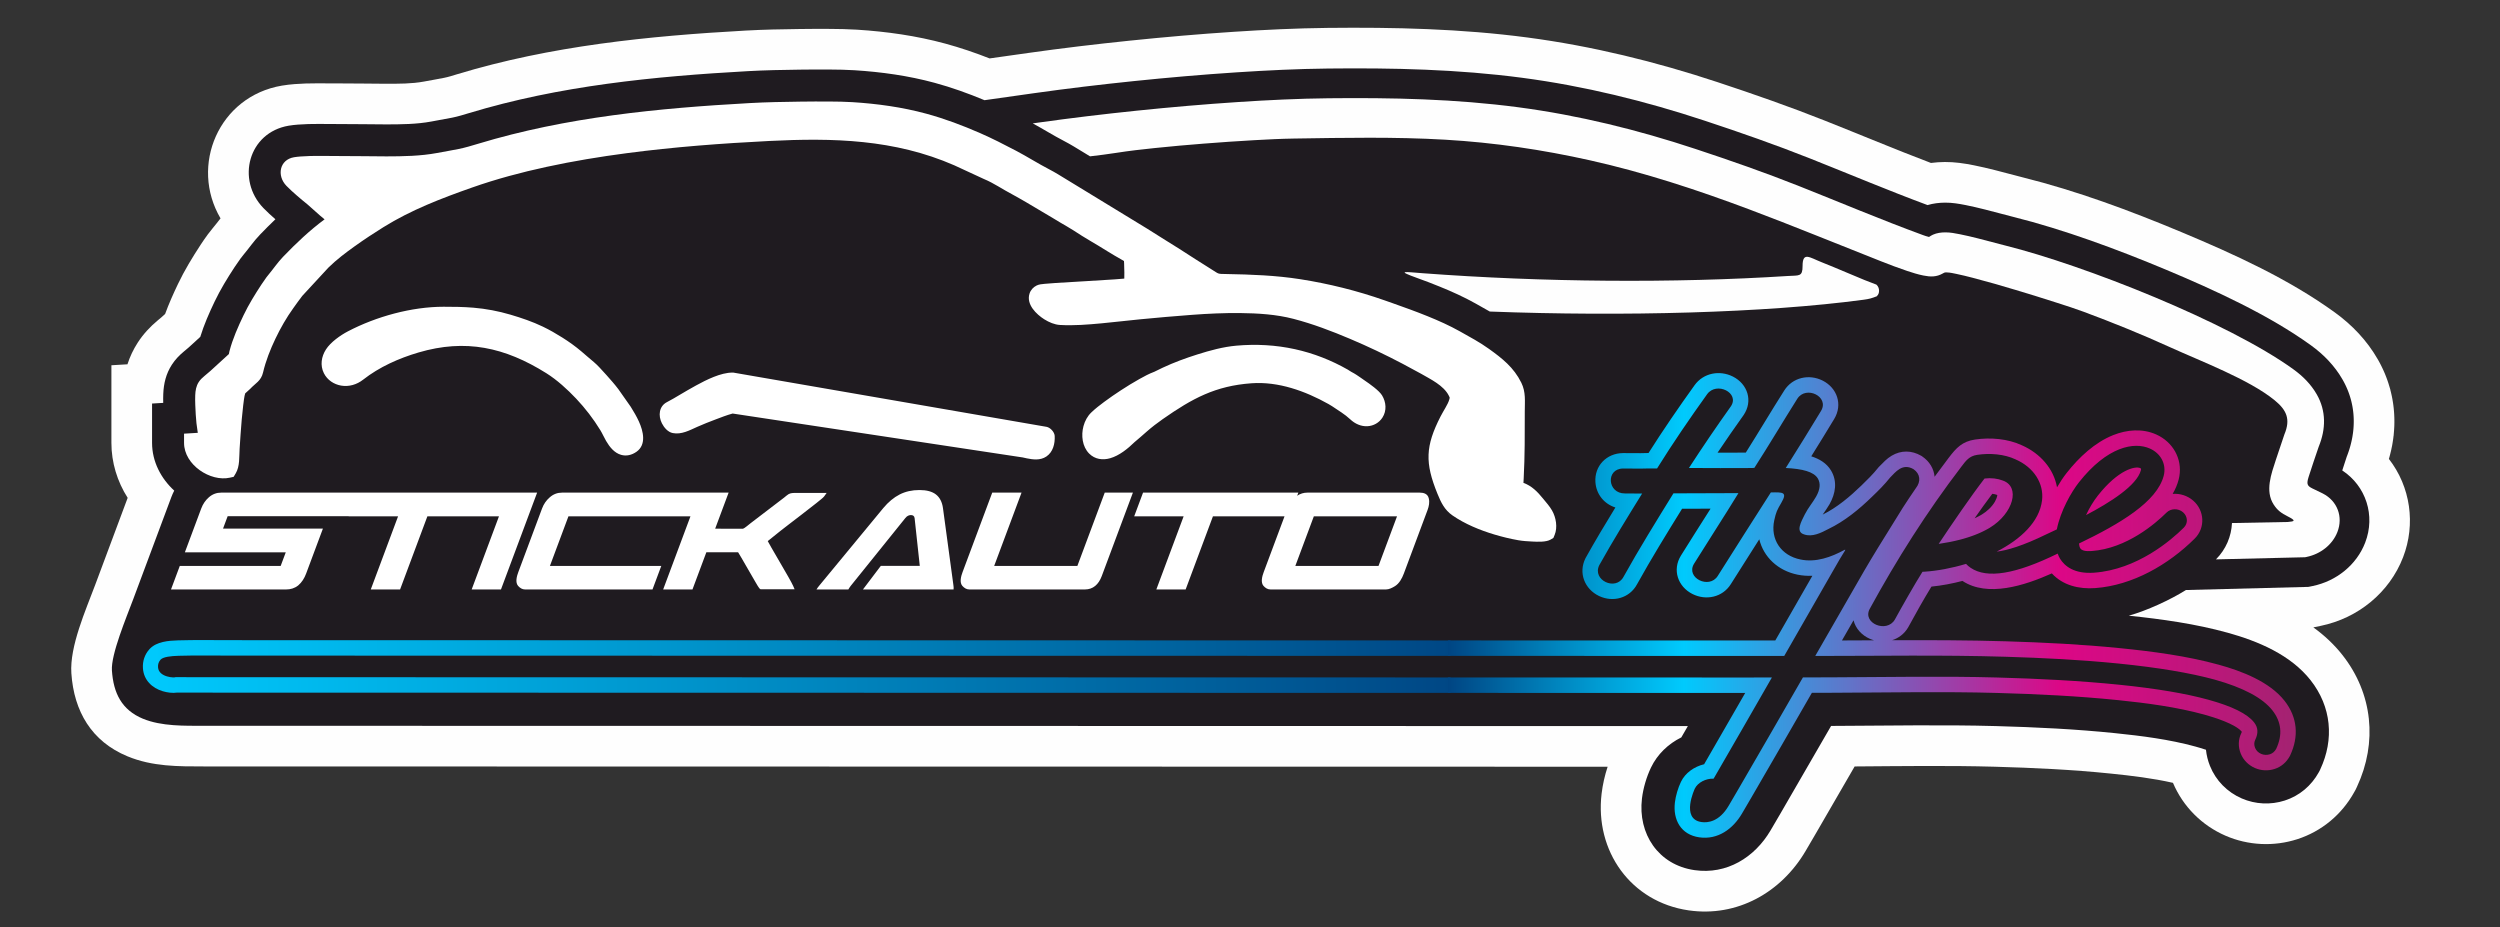
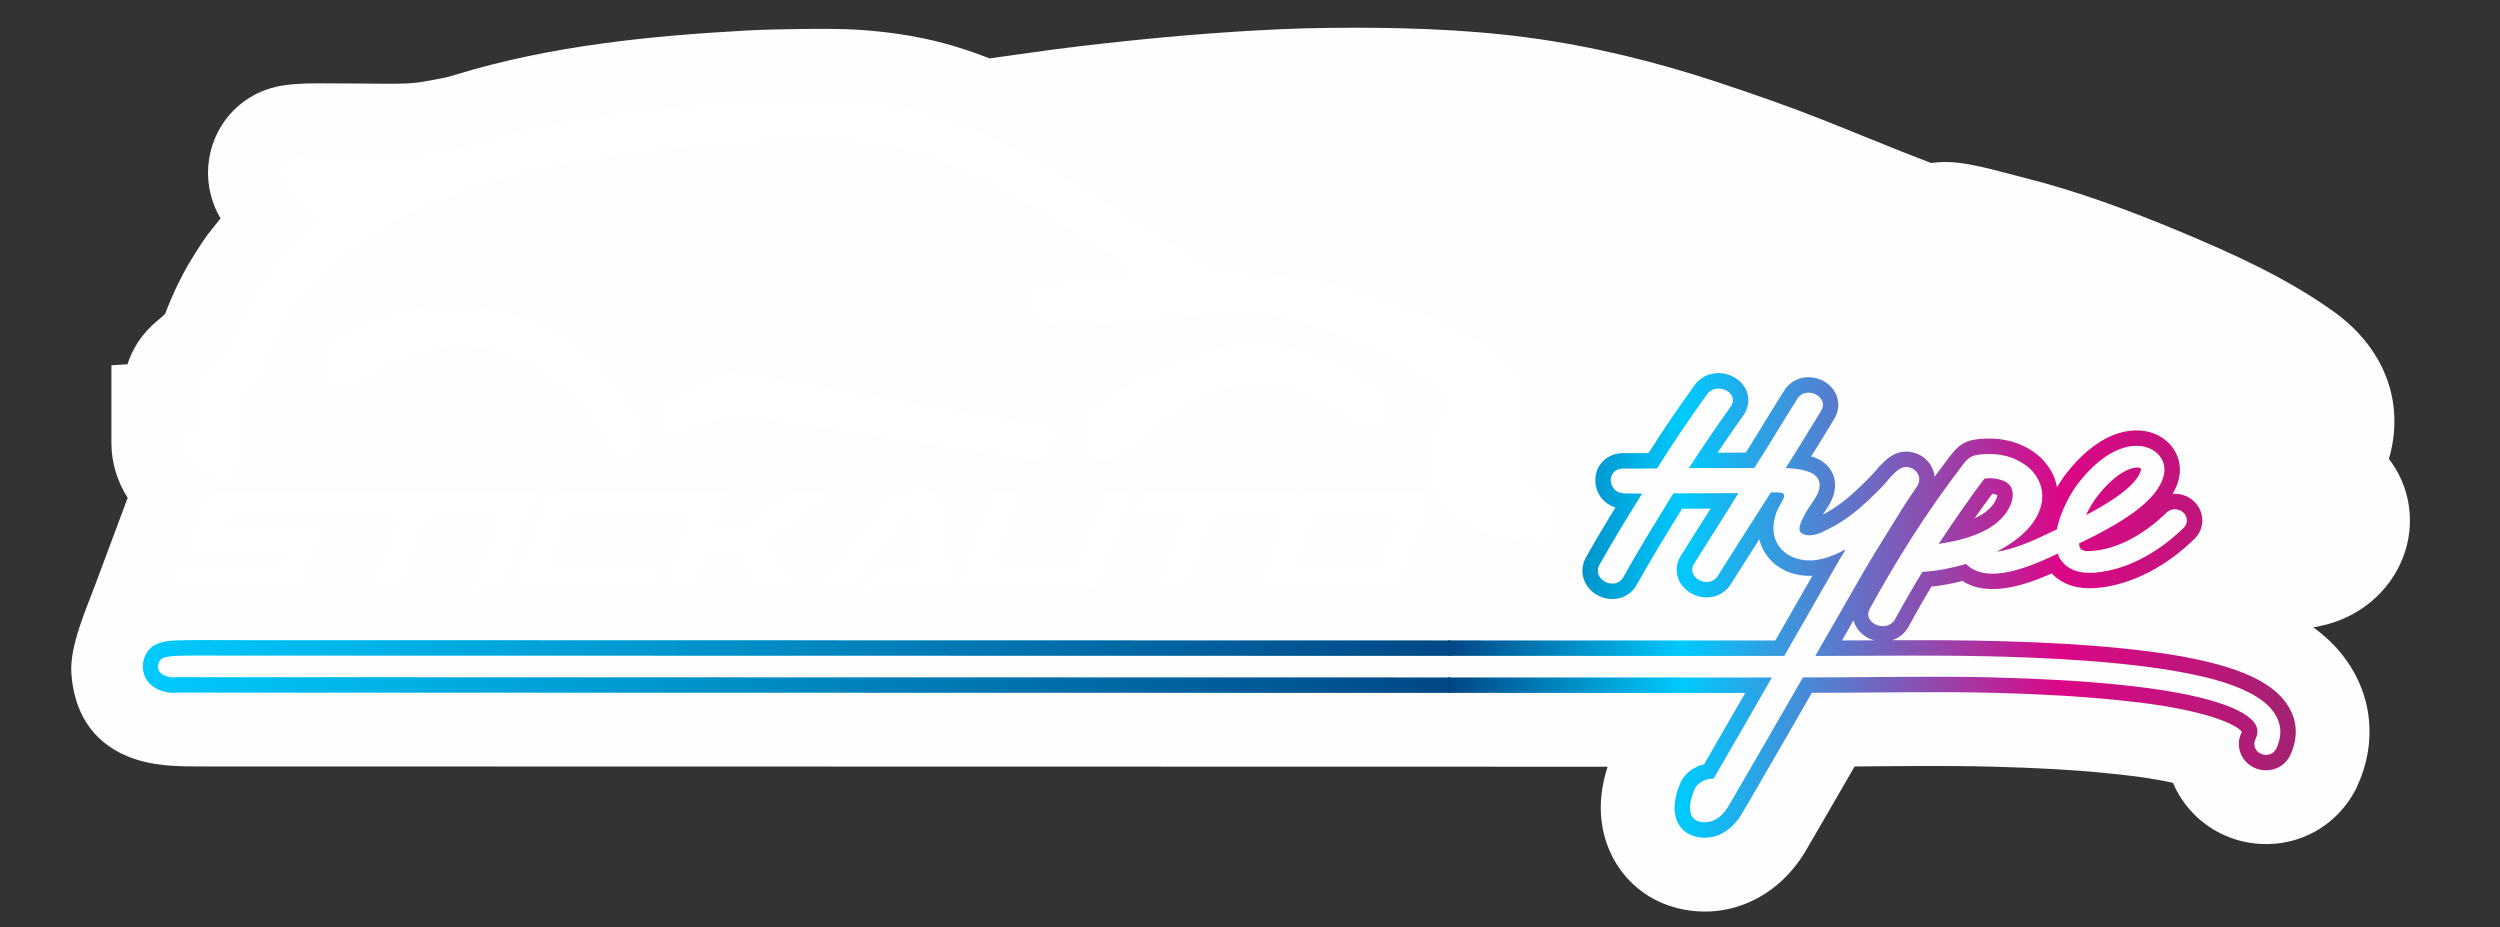
<svg xmlns="http://www.w3.org/2000/svg" xml:space="preserve" width="62mm" height="23mm" version="1.1" style="shape-rendering:geometricPrecision; text-rendering:geometricPrecision; image-rendering:optimizeQuality; fill-rule:evenodd; clip-rule:evenodd" viewBox="0 0 6200 2300">
  <rect x="0" y="0" width="6200" height="2300" fill="#333333" stroke="none" />
  <defs>
    <style type="text/css">
   
    .fil5 {fill:#FEFEFE}
    .fil0 {fill:#FEFEFE}
    .fil1 {fill:#1F1B20}
    .fil3 {fill:white}
    .fil2 {fill:url(#id0)}
    .fil4 {fill:url(#id1)}
   
  </style>
    <linearGradient id="id0" gradientUnits="userSpaceOnUse" x1="354.33" y1="1652.86" x2="3597.48" y2="1652.86">
      <stop offset="0" style="stop-opacity:1; stop-color:#00CAFD" />
      <stop offset="1" style="stop-opacity:1; stop-color:#004785" />
    </linearGradient>
    <linearGradient id="id1" gradientUnits="userSpaceOnUse" x1="3590.88" y1="1501.42" x2="5693.52" y2="1501.42">
      <stop offset="0" style="stop-opacity:1; stop-color:#004583" />
      <stop offset="0.133" style="stop-opacity:1; stop-color:#0087C0" />
      <stop offset="0.278" style="stop-opacity:1; stop-color:#00CAFD" />
      <stop offset="0.722" style="stop-opacity:1; stop-color:#DC0786" />
      <stop offset="0.878" style="stop-opacity:1; stop-color:#C0157C" />
      <stop offset="1" style="stop-opacity:1; stop-color:#A32371" />
    </linearGradient>
  </defs>
  <g id="Plan_x0020_1">
    <path class="fil0" d="M4788.74 404.13c11.44,-1.52 22.98,-2.28 34.51,-2.35 24.25,-0.16 47.69,3.32 71.41,8.02 17.55,3.48 34.97,7.61 52.34,11.96 23.24,5.81 46.31,12.34 69.56,18.14 134.61,33.62 265.72,82.36 393.59,135.83 130.35,54.51 265.46,116.05 380.26,199.13 43.15,31.21 79.8,69.79 106.38,116.09 0.86,1.49 1.72,2.98 2.55,4.5 0.71,1.28 1.42,2.57 2.11,3.87 0.65,1.22 1.29,2.44 1.93,3.67 0.7,1.35 1.38,2.69 2.18,4.27l1.95 4c0.72,1.48 1.43,2.97 2.12,4.46 0.69,1.48 1.36,2.99 2.03,4.48 0.59,1.33 1.17,2.68 1.75,4.03 0.68,1.57 1.34,3.16 1.99,4.74 0.6,1.49 1.19,2.98 1.84,4.63l1.54 4.06 1.91 5.27 0.14 0.53 0.03 -0.01 0.3 0.75 0.89 2.68c0.25,0.74 0.5,1.5 0.58,1.75l0.38 1.04 5.05 16.62 -0.04 0.52c0.08,0.28 0.15,0.57 0.22,0.86l0.22 0.82c0.45,1.76 0.79,3.18 1.14,4.61 0.63,2.65 1.24,5.3 1.77,7.82l0.52 2.31 0.12 0.93 0.52 2.47c0.23,1.11 0.42,2.23 0.65,3.48l0.23 1.3c0.24,1.2 0.49,2.79 0.73,4.36l0.73 4.66 0.58 4.2 0.74 5.91 0.26 2.59c0.15,1.41 0.29,2.82 0.36,3.82l0.07 0.65c0.14,1.61 0.25,3.01 0.37,4.63l0.36 5.49 0.33 8.05 0.11 4.74 0.03 6.34 -0.13 7.45 -0.17 4.43 -0.53 9.24 -1.08 12.89 -0.26 0.83 -0.36 3.42 -0.49 3.74c-0.36,2.7 -0.79,5.39 -1.26,8.36l-0.44 2.41 -0.26 1.87 -0.39 1.93 -0.17 1.25 -2.23 10.71 -1.09 4.79 -2.02 8.12 -1.35 5.04 -1.41 4.8c53.67,69 67.01,161.55 35.19,243.98 -33.88,87.73 -111.97,150.89 -203.59,169.89l-18.92 3.93c27.05,19.54 51.65,42.38 72.69,69.21 74.74,95.33 86.63,216.27 35.71,325.65l-3.17 6.8 -3.63 6.57c-30.82,55.81 -80.86,97.6 -141.64,117.15 -58.09,18.67 -121.72,15.61 -177.69,-8.7 -58.8,-25.54 -105.44,-72.22 -130.4,-131.16 -50.59,-11.51 -102.54,-17.65 -154.05,-22.94 -95.56,-9.81 -191.57,-14.34 -287.56,-17.02 -115.92,-3.25 -231.89,-1.48 -347.83,-0.67 -32.06,55.63 -64.22,111.2 -96.51,166.7 -8.34,14.3 -16.7,28.58 -25.08,42.85 -60.44,102.92 -169.67,164.71 -289.9,147.38 -143.74,-20.71 -233.1,-147.28 -216.05,-289.5 2.69,-22.37 7.78,-44.96 14.96,-66.76l-3479.72 -0.7c-65.67,-0.01 -129.29,0.48 -191.12,-25.14 -89.24,-36.96 -132.7,-111.73 -139.11,-205.84 -4.54,-66.67 35.78,-156.9 59.2,-219.62l80.43 -215.51c-25.89,-40.76 -40.32,-87.6 -40.32,-136.34l0 -192.5 39.8 -2.36c6.08,-18.86 14.53,-36.78 25.41,-53.64 13.75,-21.29 30.65,-39.45 50.09,-55.63 2.78,-2.31 5.77,-4.54 8.43,-6.98l9.5 -8.67c9.26,-25.33 20.26,-49.96 31.88,-74.3 16.19,-33.88 35.67,-65.92 56.23,-97.31 5.55,-8.48 11.35,-16.81 17.31,-25.01 3.7,-5.08 7.6,-10.02 11.64,-14.84 6.99,-8.34 13.61,-16.96 20.33,-25.51 -77.19,-131.07 -4.12,-302.74 152.15,-329.21 10.56,-1.8 21.22,-2.97 31.89,-3.82 36.63,-2.92 73.1,-1.46 109.76,-1.69 39.08,-0.24 78.15,0.94 117.23,0.87 30.56,-0.06 62.94,0.22 93.04,-5.39 16.93,-3.15 33.91,-6.03 50.79,-9.41 10.8,-2.16 21.51,-5.67 32.04,-8.87 232.18,-70.39 473.99,-94.8 715.28,-108.24 44.4,-2.48 88.88,-3.29 133.34,-3.87 25.51,-0.32 51.03,-0.48 76.55,-0.28 22.09,0.18 44.18,0.53 66.23,1.92 73.9,4.69 147.47,15.08 218.99,34.52 37.35,10.14 74.02,22.64 110.03,36.78l95.62 -13.52c83.64,-11.84 167.55,-21.81 251.57,-30.5 85.99,-8.89 172.11,-16.36 258.37,-22.01 77.43,-5.08 154.96,-8.82 232.56,-9.68 165.57,-1.82 331.66,2.08 495.98,23.84 160.24,21.22 317.68,59.94 471.03,110.65 89.59,29.63 178.72,60.73 266.44,95.55 87.69,34.81 174.7,71.38 262.9,104.9z" />
-     <path class="fil1" d="M354.69 1782.55c-53.12,-22.01 -73.33,-63.72 -77.13,-119.59 -2.71,-39.85 35.88,-131.48 53.07,-177.52l94.09 -252.09c2.13,-5.71 4.58,-11.26 7.35,-16.61 -33.06,-30.33 -54.96,-72.21 -54.96,-118.4l0 -97.55 27.67 -1.65c-0.17,-7.31 -0.17,-14.62 0.12,-22 1.04,-26.27 6.89,-50.32 21.3,-72.65 8.29,-12.83 18.22,-23.1 29.88,-32.8 3.98,-3.31 8.15,-6.59 11.98,-10.08l28.63 -26.17c9.29,-30.29 21.99,-59.06 35.68,-87.73 14.27,-29.87 31.5,-57.9 49.61,-85.55 4.65,-7.09 9.49,-14.06 14.48,-20.92 2.34,-3.22 4.81,-6.33 7.36,-9.37 13.97,-16.65 25.53,-33.88 40.79,-49.76 12.53,-13.04 25.29,-25.86 38.37,-38.33 -10.18,-8.89 -20.17,-17.93 -29.58,-27.65 -68.15,-70.34 -37.36,-187.47 62.53,-204.4 7.67,-1.3 15.35,-2.09 23.09,-2.71 34.32,-2.74 68.04,-1.16 102.36,-1.37 38.94,-0.24 77.87,0.94 116.8,0.86 36.73,-0.07 75.13,-0.35 111.31,-7.09 17.35,-3.23 34.77,-6.2 52.08,-9.66 13.98,-2.8 27.87,-7.12 41.52,-11.25 224.42,-68.04 458.45,-91.07 691.64,-104.06 42.98,-2.39 86.01,-3.17 129.05,-3.73 24.8,-0.32 49.61,-0.46 74.42,-0.26 20.24,0.16 40.47,0.43 60.68,1.71 67.18,4.26 133.9,13.53 198.95,31.2 42.2,11.46 83.38,26.27 123.72,43.12l122.46 -17.33c82.4,-11.66 165.04,-21.48 247.82,-30.04 84.72,-8.75 169.59,-16.11 254.58,-21.69 75.61,-4.96 151.31,-8.63 227.08,-9.46 160.79,-1.77 322.07,1.84 481.66,22.97 154.15,20.4 305.09,57.63 452.62,106.42 87.72,29 174.99,59.44 260.88,93.54 97.18,38.58 193.57,79.29 291.6,115.69 14.12,-4.15 28.7,-5.95 43.64,-6.04 17.55,-0.11 34.05,2.7 51.14,6.09 15.94,3.17 31.74,6.94 47.5,10.88 23.26,5.82 46.34,12.34 69.61,18.15 126.85,31.69 258.58,80.63 379.13,131.03 118.47,49.54 255.97,112.47 360.06,187.8 31.57,22.84 58.59,50.7 78.08,84.63 0.54,0.94 1.08,1.88 1.6,2.83l0 0.01c0.53,0.94 1.04,1.89 1.55,2.84l0.01 0.01c0.51,0.95 1,1.89 1.49,2.84l0.01 0.02c0.49,0.95 0.97,1.9 1.45,2.84l0.01 0.03 1.39 2.85 0.02 0.03c0.45,0.95 0.9,1.9 1.34,2.85l0.02 0.04c0.43,0.95 0.86,1.9 1.28,2.85l0.03 0.05c0.42,0.95 0.83,1.9 1.23,2.85l0.03 0.06c0.4,0.95 0.8,1.9 1.19,2.85l0.02 0.07c0.39,0.95 0.77,1.9 1.14,2.85l0.03 0.07 1.09 2.85 0.03 0.09 1.04 2.84 0.03 0.09 0.99 2.86 0.03 0.09c0.32,0.95 0.64,1.9 0.95,2.85l0.03 0.11 0.89 2.85 0.59 1.96 0.29 1 0.04 0.12c0.27,0.95 0.54,1.9 0.8,2.85l0.03 0.12c0.26,0.95 0.51,1.9 0.76,2.85l0.03 0.14c0.25,0.94 0.48,1.89 0.71,2.84 0.45,1.86 0.87,3.73 1.27,5.6l0.08 0.38 0.03 0.16 0.57 2.84 0.03 0.16c0.19,0.95 0.36,1.89 0.53,2.84l0.03 0.17c0.17,0.95 0.33,1.89 0.49,2.83l0.34 2.24 0.12 0.77 0.03 0.2 0.4 2.82 0.02 0.2 0.36 2.82 0.31 2.85 0.02 0.18c0.1,0.9 0.18,1.8 0.26,2.69l0.03 0.35c0.09,0.96 0.16,1.92 0.23,2.87l0.02 0.15 0.11 1.74 0.09 1.28 0.01 0.24 0.14 2.79 0.09 2.33 0.03 0.71 0 0.26 0.03 1.1 0.04 1.92 0 0.02 0.02 2.79 0 0.26 -0.01 0.96 -0.01 2.06 0 0.04 -0.06 2.76 -0.01 0.29 -0.09 2.76 0 0.01 -0.13 2.71 -0.02 0.37 -0.14 2.26 -0.05 0.74 -0.02 0.31 -0.21 2.74 -0.02 0.32 -0.25 2.73 -0.02 0.11 -0.22 2.12 -0.08 0.82 -0.04 0.33 -0.32 2.72 -0.01 0.09 -0.34 2.6 -0.05 0.39c-0.26,1.84 -0.54,3.67 -0.84,5.5l-0.1 0.67 -0.27 1.51 -0.28 1.66 -0.03 0.13 -0.5 2.68 -0.02 0.13 -0.57 2.86 -0.01 0.05 -0.51 2.4 -0.17 0.76 -0.43 1.9 -0.23 1.01 -0.09 0.4 -0.64 2.64 -0.1 0.4 -0.28 1.12 -0.45 1.75 -0.35 1.28 -0.46 1.74 -0.05 0.19 -0.74 2.6 -0.01 0.03 -0.57 1.95 -0.39 1.31 -0.37 1.22 -0.54 1.75 -0.6 1.84 -0.36 1.11 -0.7 2.11 -0.29 0.84c-0.59,1.73 -1.2,3.44 -1.83,5.16l-0.27 0.75 -0.17 0.47 -0.35 0.93 -0.73 1.92 -0.05 0.15 -0.98 2.51 -11.1 34.05c58.79,38.63 82.82,111.76 56.84,179.05 -21.53,55.74 -71.93,95.49 -130.03,107.52l-10.63 2.2 -303.83 7.76c-39.04,24.56 -97.14,51.23 -141.78,63.65 82.19,8.56 165.32,20.18 244.95,42.19 75.64,20.91 156.51,54.8 206.21,118.19 51.33,65.46 58.73,145.93 23.7,220.85l-1.73 3.69 -1.97 3.57c-18.44,33.33 -47.92,58.24 -84.28,69.93 -34.98,11.25 -72.99,9.46 -106.7,-5.18 -35.96,-15.62 -64.29,-44.32 -78.88,-80.76 -5.19,-12.98 -8.49,-26.42 -9.88,-39.96 -10.08,-3.37 -19.98,-6.24 -26.27,-7.97 -64.37,-17.7 -132.94,-26.42 -199.26,-33.22 -98.03,-10.07 -196.56,-14.77 -295.04,-17.52 -134.44,-3.76 -268.97,-0.88 -403.43,-0.42 -1.88,0.01 -3.76,0.02 -5.64,0.02 -41.58,72.25 -83.27,144.44 -125.2,216.48 -8.25,14.19 -16.55,28.35 -24.87,42.51 -39.58,67.41 -108.96,110.15 -188.63,98.67 -89.85,-12.95 -140.88,-90.09 -130.37,-177.76 3.08,-25.66 11.26,-53.36 22.41,-76.67 15.8,-33.04 42.88,-58.79 75.18,-74.77 5.4,-9.35 10.81,-18.7 16.2,-28.05l-677.25 -0.14 0 0 -3001.33 -0.61c-49.06,-0.01 -106.62,1.58 -152.58,-17.46z" />
    <path class="fil2" d="M439.69 1717.58c-11.99,1.86 -25.18,-0.11 -36.03,-3.34 -26.35,-7.83 -47.22,-27.49 -49.18,-56.87 -1.18,-17.69 4.31,-34.13 16.03,-47.28l0.31 -0.34 0.32 -0.34c17.19,-18.36 46.84,-20.62 70.35,-21.32 43.28,-1.28 86.58,-0.49 129.87,-0.48l3026.11 0.68 0 38.27 -129.82 0 -2896.3 -0.65c-42.67,-0.01 -86.18,-0.8 -128.77,0.47 -18.67,0.55 -37.87,2.61 -44.32,9.5 -4.88,5.46 -6.82,11.67 -6.35,18.89 1.73,25.81 43.07,26.57 43.57,24.49l38.46 0.16 2988.48 0.61 135.05 0.05 0 38.28 -3123.61 -0.64 -34.17 -0.14z" />
    <path class="fil3" d="M804.94 543.96c-7.57,-6.3 -15.24,-12.45 -22.41,-19.28l-20.52 -18.2c-8.66,-6.88 -17.14,-14 -25.51,-21.27 -8.96,-7.79 -17.83,-15.71 -26.13,-24.28 -24.57,-25.35 -17.2,-64.89 18.82,-70.99 5.35,-0.91 10.75,-1.42 16.15,-1.85 32.15,-2.57 64.33,-0.92 96.53,-1.12 38.83,-0.24 77.65,0.94 116.47,0.86 41.81,-0.08 84.41,-0.74 125.67,-8.43 17.71,-3.3 35.46,-6.33 53.12,-9.86 16.56,-3.32 32.79,-8.22 48.97,-13.13 218.19,-66.14 447.09,-88.18 673.04,-100.76 41.85,-2.33 83.76,-3.07 125.67,-3.61 24.25,-0.31 48.5,-0.46 72.75,-0.26 18.78,0.15 37.56,0.36 56.31,1.55 61.77,3.91 123.17,12.29 183.16,28.59 45.7,12.41 90.21,29.17 133.76,48.23 30.19,13.22 59.62,28.26 88.86,43.63 27.95,14.69 54.67,31.83 82.71,46.34 14.31,7.4 27.97,16.02 41.75,24.43l201.79 123.14c26.24,16.98 53.02,33.01 79.37,49.79 26.25,16.72 52.23,33.91 78.73,50.2 20.12,12.37 13.95,11.49 37.57,11.92 61.12,1.09 122.41,3.33 182.96,12.81 70.81,11.09 141.13,28.57 209.05,52.41 6.48,2.27 12.96,4.55 19.43,6.84 29.34,10.35 58.62,20.89 87.49,32.6 27.29,11.06 54.27,23.11 80.1,37.59 24.46,13.73 49.19,26.95 72.13,43.45 32.76,23.56 61.35,45.83 80.12,83.82 11.57,23.41 8.59,45.7 8.59,70.87 -0.01,55.51 0.26,111.05 -2.7,166.49 -0.19,3.69 -0.43,7.38 -0.59,11.07 20.48,7.36 34.74,21.84 48.89,39.32 7.84,9.69 15.72,18.16 22.04,29.18 9.83,17.14 14.18,41.84 6.37,60.65l-3.04 7.31 -6.57 3.97c-11.36,6.87 -33.01,5.68 -46.03,5.03 -11.56,-0.58 -23.17,-1.25 -34.6,-3.26 -19.94,-3.5 -39.65,-8.31 -59.09,-14.13 -35.57,-10.64 -73.25,-26 -104.18,-47.51 -19.43,-13.51 -28.18,-31.79 -37.06,-53.59 -31.34,-76.9 -29.97,-118.02 7.74,-191.81 3.75,-7.34 8.05,-14.32 12.08,-21.48 3.59,-6.38 7.97,-14.18 9.8,-21.35 1.22,-4.73 0.82,-4.05 -1.44,-8.6 -12.68,-25.45 -45.83,-41.05 -68.63,-54.28l-45.64 -24.65c-42.69,-22.51 -86.28,-43.17 -130.58,-61.94 -45.77,-19.38 -92.43,-37.12 -140.37,-49.63 -42.81,-11.17 -88.3,-13.91 -132.28,-14.38 -39.83,-0.42 -79.65,1.46 -119.37,4.42 -43.1,3.21 -86.15,6.97 -129.17,11.14 -31.66,3.07 -63.25,6.94 -94.92,9.89 -34.28,3.19 -68.82,6.05 -103.24,4.09 -13.61,-0.77 -27.44,-6.75 -39.03,-14.05 -19.51,-12.3 -45.09,-36.73 -36.7,-63.5 2.94,-9.36 9.52,-16.35 17.94,-20.45 5.94,-2.89 13.43,-3.39 19.9,-4.03 9.09,-0.89 18.19,-1.52 27.3,-2.13 25.75,-1.74 51.51,-3.13 77.27,-4.62 22.99,-1.32 45.98,-2.64 68.95,-4.3 7.92,-0.57 15.84,-1.18 23.75,-1.93 0.44,-10.18 0.1,-20.46 -0.27,-30.6 -0.12,-3.33 -0.02,-9.13 -0.51,-12.94 -1.71,-1.18 -4.09,-2.45 -5.49,-3.26 -12.06,-6.95 -24.18,-13.77 -35.96,-21.23 -27.63,-17.49 -56.33,-33.05 -83.52,-51.32l-16.57 -10.06c-11.62,-6.73 -23.25,-13.47 -34.52,-20.5l-67.14 -39.82c-11.54,-6.35 -22.73,-13.41 -34.41,-19.46 -23.23,-12.04 -45.1,-27.58 -69.22,-37.54l-0.54 -0.23 -73.45 -33.96c-148.38,-64.78 -300.82,-68.35 -458.84,-60.37 -118.06,5.96 -236.06,14.79 -353.37,30.26 -66.73,8.79 -133.24,19.73 -199.12,34 -62.48,13.54 -124.47,30.03 -184.98,51.35 -75.57,26.62 -150.72,55.35 -219.57,98.22 -23.81,14.83 -47.3,30.27 -70.2,46.62 -22.98,16.42 -45.84,33.64 -66.16,53.62l-64.73 70.07c-7.7,9.88 -14.88,20.18 -22.22,30.35 -17.01,23.56 -31.72,49.37 -44.36,75.78 -12.73,26.6 -24.04,55.12 -30.79,84.09 -4.85,20.8 -19.01,26.51 -31.71,40.24 -3.85,4.16 -8.75,7.36 -12.51,11.36 -2.23,5.91 -4.23,23.66 -4.99,29.85 -1.42,11.59 -2.58,23.21 -3.61,34.85 -2.13,24.05 -3.61,48.17 -5.23,72.27 -1.33,19.85 0.84,43.83 -9.66,61.36l-5.17 8.63 -9.5 2.13c-47.81,10.69 -113.49,-31.51 -113.49,-86.35l0 -22.83 21.68 -1.3c3.98,-0.24 8.27,-0.4 12.44,-0.78 -0.11,-0.68 -0.23,-1.37 -0.34,-2.05 -2.3,-14.34 -4.09,-28.76 -4.79,-43.29 -0.77,-15.93 -1.9,-31.85 -1.27,-47.81 0.47,-11.79 2.26,-22.8 8.69,-32.76 3.83,-5.94 8.67,-10.44 13.98,-14.86 4.94,-4.12 9.98,-8.14 14.74,-12.5l45.45 -41.53 0.55 -0.44c0.57,-2.24 0.94,-5.19 1.47,-7.2 8.13,-31.07 21.2,-60.38 34.92,-89.09 12.75,-26.7 28.29,-51.7 44.39,-76.28 3.94,-6.01 8.03,-11.91 12.25,-17.71 1.27,-1.74 2.62,-3.42 4,-5.06 12.66,-15.09 23.56,-31.57 37.22,-45.78 32.26,-33.58 66.02,-65.57 103.13,-93.11zm1559.47 907.2c0.35,1.9 0.55,3.69 0.6,5.35 0.06,1.67 0.01,3.45 -0.15,5.35l-224.38 0 -0.38 0 44.35 -58.56 96.58 0 -3.48 -32.08 0 0 -9.36 -86.35c-0.36,-2.62 -1.33,-4.52 -2.94,-5.71 -1.6,-1.19 -3.67,-1.78 -6.19,-1.78 -2.27,0 -4.6,0.53 -6.98,1.6 -2.39,1.07 -4.71,3.03 -6.96,5.89l-135.61 168.43c-1,1.43 -2,2.85 -3,4.28 -1,1.43 -1.87,2.86 -2.62,4.28l-79.04 0c1.16,-1.9 2.35,-3.68 3.56,-5.35 1.2,-1.66 2.64,-3.45 4.31,-5.35l157.9 -191.27c12.51,-14.99 25.98,-26.17 40.39,-33.54 14.41,-7.38 30.81,-11.07 49.22,-11.07 17.9,0 31.56,3.69 40.98,11.07 9.42,7.37 15.18,18.55 17.29,33.54l25.91 191.27zm101.18 -47.7l206.3 0 67.84 -181.73 69.87 0 -77.21 206.85c-7.93,21.24 -21.82,33.28 -41.78,33.28l-286.81 0c-6.91,0 -12.62,-3.69 -17.24,-8.95l-0.07 -0.08c-7.26,-8.68 -3.19,-23.64 0.65,-33.93l73.6 -197.17 72.68 0 -67.83 181.73zm-753.24 -122.97l-302.63 0 -45.9 122.97 276.17 0 -21.8 58.4 -316.16 0c-6.91,0 -12.63,-3.69 -17.25,-8.95l-0.07 -0.08c-7.26,-8.68 -3.19,-23.64 0.66,-33.93l58.9 -157.81c4.1,-10.97 10.41,-20.15 18.73,-27.36 9.1,-8.24 19.48,-12 30.63,-12l413.34 0 -33.37 89.41 68.89 0.2c3.48,-0.74 15.35,-10.99 19.11,-13.86l83.31 -63.67c3.39,-2.59 7,-6.12 10.55,-8.2 5.41,-3.17 11.95,-3.15 17.7,-3.11 22.45,0.19 44.92,0.02 67.39,0.02l9.5 0 -6.24 8.71c-1.47,2.04 -4.81,4.72 -6.7,6.31 -4.11,3.45 -8.3,6.8 -12.49,10.13 -11.9,9.45 -23.92,18.73 -35.93,27.98 -10.92,8.41 -21.86,16.79 -32.79,25.18 -6.71,5.16 -13.52,10.29 -20.14,15.6l-31.72 25.48c0.57,1.07 1.15,2.09 1.57,2.88 2.44,4.52 4.97,8.98 7.51,13.43 7.17,12.55 14.47,25 21.74,37.47 6.76,11.59 13.52,23.18 20.15,34.87 2.54,4.49 5.07,8.99 7.51,13.55 1.58,2.93 3.24,6 4.57,9.09l3.5 8.15 -84.33 0 -0.83 -0.39c-2.95,-1.4 -9.52,-13.4 -11.37,-16.52 -6.1,-10.31 -12.07,-20.75 -18.05,-31.16 -5.69,-9.91 -11.37,-19.84 -17.14,-29.69 -2.05,-3.5 -4.11,-7 -6.24,-10.44 -0.61,-1 -1.42,-2.41 -2.21,-3.56l-78.64 0.02 -34.44 92.25 -72.69 0 67.7 -181.37zm-474.91 0l-177.53 0 -67.7 181.37 -72.69 0 67.7 -181.37 -122.61 0 0.13 -0.35 -300.13 0 -11.51 30.85 247.71 0 -41.62 111.52c-4.29,11.49 -10.58,21.7 -19.55,29.27l-0.11 0.09c-8.98,7.19 -19.23,9.99 -29.71,9.99l-285.73 0 21.8 -58.4 250.22 0 12.58 -33.71 -250.21 0 40.56 -108.66c4.13,-11.08 10.47,-20.36 18.93,-27.77 9.1,-7.98 19.4,-11.59 30.43,-11.59l783.66 0 -89.64 240.13 -72.68 0 67.7 -181.37zm2305.95 -44.37c2.38,9.3 0.4,19.44 -3.01,28.58l-58.9 157.81c-4.55,12.17 -11.37,24.59 -21.96,31.15 -6.58,4.08 -14.69,8.2 -22.09,8.2l-286.81 0c-6.91,0 -12.63,-3.69 -17.24,-8.95l-0.08 -0.08c-7.25,-8.68 -3.18,-23.64 0.66,-33.93l51.66 -138.41 -177.53 0 -67.7 181.37 -72.68 0 67.7 -181.37 -122.61 0 21.93 -58.76 385.15 0 -2.89 7.73c7.73,-5.28 16.23,-7.73 25.24,-7.73l278.99 0c9.47,0 19.66,2.87 22.17,14.39zm-78.78 44.37l-206.3 0 -45.9 122.97 206.3 0 45.9 -122.97zm-2364.77 -519.74c24.77,-0.01 49.57,0.26 74.27,2.34 31.12,2.62 61.83,8.41 91.88,17.3 27.33,8.09 54.4,17.25 80.26,29.66 16.75,8.04 32.91,17.37 48.69,27.33 16.35,10.32 32.1,21.58 46.94,34.17 10.38,8.79 20.55,17.88 31.06,26.51 5.16,4.23 9.8,9.07 14.42,13.92 5.71,5.99 11.28,12.14 16.78,18.34 10.04,11.33 20.16,22.57 29.4,34.87l0.29 0.4 30.27 43.1 0.34 0.54c7.29,11.68 14.32,23.53 20.04,36.15 10.88,23.98 19.16,57.55 -6.2,75.16 -11.33,7.87 -24.51,11.3 -37.84,7.53 -16.94,-4.8 -28.52,-19.4 -37.34,-34.49 -5.11,-8.73 -9.07,-18.18 -14.34,-26.78 -17.25,-28.15 -37.41,-54.36 -59.86,-78.13 -21.73,-23 -47.51,-46.5 -74.03,-63.12 -102.8,-64.42 -200.36,-85.75 -317.03,-51.37 -48.28,14.23 -96.98,35.79 -137.35,67.44 -15.65,12.27 -35.18,17.99 -54.56,14.67 -17.79,-3.05 -34.27,-13.75 -42.76,-30.8 -9.7,-19.52 -6.19,-41.16 5.2,-58.93 11.56,-18.03 35.94,-35.17 54.35,-44.79 70.47,-36.87 158.26,-61 237.12,-61.02zm717.07 264.82c-14.6,3.96 -28.79,9.55 -42.96,14.93 -14.92,5.67 -29.81,11.46 -44.43,17.97 -19.34,8.62 -39.44,19.9 -61.2,15.53 -11.83,-2.38 -21.4,-13.41 -26.82,-24.18 -9.68,-19.23 -7.22,-42.54 12.89,-52.76 10.59,-5.39 20.79,-11.6 31.04,-17.65 13.54,-7.99 27.09,-15.98 40.88,-23.5 25.73,-14.03 61.02,-31.89 90.32,-31.89l1.79 0 776.93 134.53c9.08,1.57 19.8,12.73 20.29,22.59 0.96,19.49 -4.17,39.91 -20.65,51.03 -7.55,5.09 -16.13,7.11 -25.15,7.28 -8.02,0 -15.63,-1.12 -23.48,-2.76 -3.35,-0.69 -6.69,-1.45 -10.02,-2.23l-719.43 -108.89zm996.95 70.73c-16.92,16.53 -38.12,33.71 -60.66,40.14 -18.48,5.28 -37.78,2.78 -52.04,-11.53 -17.16,-17.23 -20.38,-45.11 -14.1,-68.23 3.48,-12.8 9.97,-24.75 19.36,-33.76 9.99,-9.59 20.91,-18.01 31.94,-26.2 13.51,-10.04 27.38,-19.56 41.44,-28.73 15.01,-9.79 30.24,-19.19 45.83,-27.91 12,-6.71 24.18,-13.31 37.03,-18.05l20.65 -10.05c27.92,-13.08 56.87,-23.71 86.13,-32.95 31.35,-9.9 64,-18.88 96.69,-21.77 48.71,-4.32 97.69,-1.74 145.56,8.79 45.87,10.09 89.87,27.31 131.05,50.79 2.95,1.68 5.77,4.03 8.74,5.5 4.45,2.21 8.66,4.84 12.88,7.51 6.9,4.36 13.42,9.34 20.21,13.91 11.76,7.92 35.6,24.79 42.85,36.69 10.35,16.99 12.05,38.13 0.98,55.26 -8.37,12.93 -22.2,20.45 -36.94,21.32 -15.82,0.93 -31.22,-6.02 -42.85,-17.04 -13.37,-12.66 -29.8,-22.15 -44.85,-32.44 -2.9,-1.98 -5.94,-3.73 -8.99,-5.44 -57.93,-32.45 -124.52,-56.38 -190.95,-51.59 -89.72,6.47 -146.74,37.57 -220.25,88.93 -13.73,9.59 -27.05,19.83 -39.72,30.92 -9.95,8.71 -19.81,17.52 -29.99,25.93z" />
    <path class="fil4" d="M4797.81 1182.31c11.62,-15.99 23.43,-31.84 35.44,-47.56 18.26,-23.89 33.02,-40.01 64.9,-44.7 38.28,-5.62 80.98,-2.13 116.31,14.33 44.79,19.76 78.81,57.73 86.94,104.16 7.61,-13.14 15.86,-25.42 24.37,-36.2 30.37,-38.42 69.27,-75.12 115.43,-93.45 34,-13.49 72.24,-16.64 106.25,-1.41 40.74,18.24 64.91,59.41 57.34,103.86 -0.46,2.74 -1.05,5.45 -1.75,8.14 -3.17,12.28 -8.25,24.07 -14.87,35.38 18.01,-1.42 36.58,4.17 50.97,16.69 28.3,24.64 30.54,67.53 3.73,94.15 -65.12,64.68 -153.95,116.01 -246.76,122.77 -40.73,2.97 -80.55,-6.97 -107.49,-36.44 -68.05,30.43 -159.43,59.73 -221.73,18.66 -25.15,6.6 -51.09,11.51 -76.89,14.09 -19.97,32.69 -39.09,66.87 -57.27,100.23l-0.29 0.55 -0.32 0.53c-9.42,16.04 -23.79,26.66 -39.98,31.69 94.03,-0.35 188.05,-0.21 282.05,2.64 94.41,2.85 188.95,7.54 282.95,16.97 80.95,8.12 166.7,19.35 245.23,41.06 56.61,15.64 125.95,41.9 163.38,89.64 32.16,41.02 35.84,88.33 13.91,135.23l-0.54 1.16 -0.62 1.11c-8.27,15 -21.04,26.15 -37.46,31.43 -16.04,5.16 -33.25,4.41 -48.73,-2.32 -16.08,-6.98 -28.74,-19.55 -35.26,-35.86 -6.69,-16.71 -6.46,-34.65 1.5,-50.88 0.34,-0.71 0.94,-2 1.27,-3.08 -16,-19.75 -70.4,-36.38 -93.49,-42.73 -68.12,-18.74 -142.51,-28.54 -212.69,-35.74 -100.02,-10.27 -200.67,-15.11 -301.14,-17.92 -135.32,-3.78 -270.67,-0.91 -406.01,-0.44 -17.68,0.05 -35.36,0.11 -53.05,0.17 -49.35,85.85 -98.82,171.63 -148.63,257.22 -8.2,14.1 -16.45,28.17 -24.7,42.23 -22.53,38.35 -59.93,65.52 -105.95,58.89 -45.7,-6.59 -65.53,-43.73 -60.4,-86.52 1.97,-16.43 7.73,-35.88 14.94,-50.96 10.76,-22.49 33.24,-37.97 57.55,-43.78 34.08,-58.87 68.03,-117.82 101.9,-176.81 -2.65,0 -5.31,0 -7.97,0l-729.29 -0.14 0 -38.27 132.32 0 596.98 0.12c24.71,0 49.42,-0.02 74.13,-0.05 -48.04,83.75 -96.15,167.45 -144.55,250.95 -19.02,-0.9 -39.41,9.64 -46.52,24.51 -0.36,0.76 -35.66,75.57 16.38,83.04 15.05,2.2 43.85,-0.18 67.45,-40.38 8.15,-13.85 16.37,-27.89 24.63,-42.09 53.47,-91.87 106.55,-184 159.54,-276.2 25.04,-0.06 50.07,-0.14 75.11,-0.23 136.17,-0.47 270.49,-3.36 407.21,0.46 100.64,2.82 203.6,7.8 303.98,18.1 89.91,9.23 162.9,21.49 218.94,36.92 59.05,16.23 97,34.9 113.79,56.43 9.66,12.26 10.87,26.57 2.66,43.15 -3.07,6.42 -3.03,13.06 -0.34,19.8 2.7,6.74 7.96,11.92 14.97,14.97 7,3.04 14.58,3.29 21.75,0.98 7.16,-2.3 12.15,-7.11 15.65,-13.46 16.29,-34.86 13.15,-66.52 -9.36,-95.38 -24.35,-30.89 -72.14,-56.48 -143.44,-76.36 -60.16,-16.46 -139.93,-29.94 -238.85,-39.86 -92.5,-9.29 -187.4,-13.99 -280.29,-16.8 -156.9,-4.75 -314.23,-1.93 -471.21,-1.93 40.4,-70.33 80.76,-140.68 121.24,-210.94 10.95,-19.01 22.47,-37.74 33.89,-56.59l62 -100.02c10.5,-16.1 21,-32.21 32.23,-48.35 13.37,-16.91 11.18,-35.9 -5.83,-47.46 -27.61,-15.88 -44.84,8 -57.79,20.8 -14.05,17.63 -29.04,32.56 -44.75,47.52 -32.07,31.31 -67.95,60.73 -108.25,80.13 -18.33,9.62 -40.2,20.74 -60.56,13.41 -21.77,-6.59 -6.82,-31.74 2.06,-49.82 8.68,-16.91 19.27,-28.67 27.91,-43.89 10.07,-17.78 11.46,-32.86 4.18,-45.07 -10.11,-16.65 -38.18,-23.81 -79.48,-25.87 28.9,-46.06 59.42,-94.92 87.49,-141.55 21.37,-35.47 -37.14,-63.86 -58.76,-30.26 -35.78,56.69 -70.38,115.36 -106.53,171.47l-5.79 0.43c-52.39,0.2 -104.75,0.37 -156.48,-0.11 33.5,-51.61 68.03,-102.44 103.84,-152.67 23.08,-33.66 -35.57,-62.57 -58.76,-30.26 -43.43,60.56 -84.96,121.16 -124.17,184.17 -13.2,-0.12 -26.41,-0.26 -40.3,0.32l-44 -0.22c-43.23,0.43 -39.23,62.27 4.73,61.81l42.53 0.27c-36.72,59.45 -72.01,116.26 -106.24,177.67 -18.43,36.88 40.9,65.07 60.13,28.84 37.14,-67.03 83.24,-141.43 123.79,-207.01l161.25 -0.57c-35.92,58.71 -73.7,116.59 -110.11,175.1 -21.52,34.96 37.51,64.07 58.77,30.27 45.53,-72.39 85.7,-134.97 131.65,-207.06 29.68,-0.65 41.63,-1.13 26.28,25.16 -10.8,18.5 -13.33,23.4 -17.78,43.77 -10.38,47.41 16.98,87.87 65.37,97.44 37.77,7.85 75.97,-6 108.46,-23.74 3.11,-1.69 2.61,0.24 0.35,3.61 -5.77,8.61 -16.25,26.94 -29.01,49.16 -40.2,69.99 -80.31,140.05 -120.45,210.09l-701.72 -0.15 -132.32 -0.04 0 -38.29 811.84 0.18c30.66,-53.5 61.31,-107.01 92,-160.5 -12.14,0.54 -24.41,-0.29 -36.74,-2.78 -48.9,-9.89 -84.35,-43.98 -94.95,-87.77 -23.61,37.04 -47.17,74.12 -70.57,111.31 -20.6,32.75 -61.64,41.32 -95.12,24.43 -36.22,-18.26 -50.62,-59.75 -28.61,-95.26 24.17,-39.01 49,-77.6 73.51,-116.39l-70.71 0.25c-38.22,61.79 -76.48,123.82 -111.52,187.05 -18.33,34.56 -59.62,45.88 -94.35,29.3 -35.73,-17.06 -51.85,-57.21 -33.7,-93.53l0.39 -0.76 0.41 -0.76c23.48,-42.11 48.26,-83.4 73.43,-124.48 -27.14,-8.53 -47.36,-32.04 -49.52,-62.69 -2.85,-40.41 27.7,-71.82 68.15,-72.22l43.7 0.21c6.62,-0.27 13.25,-0.38 19.87,-0.41 36.27,-57.23 74.66,-113.05 114.16,-168.1 21.91,-30.55 62.22,-38.05 95.08,-21.49 36.73,18.5 50.38,60.74 26.39,95.73l-0.4 0.57c-21.76,30.52 -43.1,61.35 -64.03,92.45 23.33,0.01 46.65,-0.06 69.98,-0.14 32.34,-51.09 63.06,-103.18 95.5,-154.21 20.64,-32.47 61.48,-41.24 94.89,-24.52 36.24,18.13 50.45,59.48 29,95.09 -18.73,31.1 -37.79,62.01 -57,92.82 20.05,6.32 38.04,16.93 48.98,35.07 16.31,27.08 11.31,57.32 -3.67,83.74 -5.06,8.92 -11.25,17.3 -16.98,25.75 35.62,-17.63 67.48,-44.51 95.87,-71.99 14.47,-14.03 28.85,-28.09 41.44,-43.88l1.41 -1.77 1.61 -1.59c10.35,-10.23 17.88,-19.17 30.74,-26.83 23.39,-13.93 49.46,-13.52 73.08,0.07l1.24 0.71 1.19 0.81c18.84,12.8 29.17,31.16 30.93,50.57zm89.58 226.02c40.72,27.39 111.3,15.78 215.68,-35.42 1.61,4.33 3.35,8.66 5.8,12.63 11.01,17.82 34.59,38.36 84.45,34.73 107.23,-7.81 191.36,-80.74 222.56,-111.75 10.81,-10.72 9.95,-27.76 -1.89,-38.08 -11.86,-10.3 -30.22,-9.94 -41.02,0.77 -26.72,26.54 -98.32,88.98 -185.69,95.33 -15.23,1.13 -24.71,-1.19 -28.19,-6.83 -1.84,-2.99 -2.7,-7.19 -3.19,-11.79 102.27,-49.13 193.4,-103.49 210.06,-168.01 0.44,-1.67 0.8,-3.34 1.08,-4.99 4.45,-26.17 -9.24,-50.85 -35.24,-62.49 -39.23,-17.57 -106.04,-4.84 -175.98,83.66 -18.96,23.99 -45.95,71.3 -54.9,116.79 -0.76,0.36 -25.9,12.17 -25.9,12.17 -58.62,28.75 -98.39,40.14 -123.29,42.98 59.37,-30.46 106.12,-73.75 112.58,-127.25 4.88,-41.77 -20.16,-81.61 -65.68,-101.52 -28.35,-13.33 -63.86,-15.88 -94.91,-11.31 -20.42,3 -28.5,14.95 -40.04,30.05 -85.47,111.85 -160.08,229.91 -226.74,351.97 -19.27,35.55 42.05,60.93 62.17,26.72 16.71,-30.68 49.67,-88.61 68.64,-118.69l5.11 -0.22c31.78,-2.08 67.55,-8.69 102.89,-19.39 3.4,3.67 7.28,7 11.64,9.94zm45.19 -98.29l-0.96 0.56 -0.05 0.03 -0.91 0.51 -0.96 0.54 -0.98 0.54 -0.26 0.14 -0.72 0.39 -0.02 0.01 -0.96 0.52 -0.99 0.53 -0.47 0.25 -0.52 0.28 -1 0.52 -0.08 0.04 -0.92 0.48 -0.15 0.08 -0.86 0.43 -1.02 0.51 -1.02 0.51 -0.92 0.46 -0.1 0.05 -1.03 0.5 -0.53 0.26 -0.51 0.24 -1.04 0.49 -0.12 0.06 -0.93 0.43 -1.05 0.5 -1.06 0.48 -0.34 0.16 -0.72 0.32 -1 0.45 -0.07 0.03 -1.08 0.48 -1.07 0.47 -1.09 0.47 -0.16 0.07 -0.93 0.39 -0.83 0.36 -0.27 0.11 -1.11 0.46 -0.39 0.16 -0.71 0.29 -1.07 0.44 -0.04 0.02 -1.12 0.45 -0.64 0.25 -0.49 0.19 -1.13 0.45 -0.2 0.08 -0.95 0.36 -0.88 0.34 -0.25 0.1 -1.16 0.43 -0.43 0.17 -0.71 0.26 -1.15 0.42 -0.01 0.01 -1.17 0.42 -0.69 0.25 -0.48 0.17 -1.17 0.41 -0.24 0.09 -0.95 0.33 -0.96 0.33 -0.23 0.09 -1.19 0.4 -3.62 1.21 -0.76 0.24 -0.46 0.15 -1.22 0.39 -1.23 0.39 -1.03 0.32 -0.21 0.07 -1.24 0.37 -0.55 0.18 -0.69 0.21 -1.26 0.37 -0.05 0.02 -1.2 0.35 -0.83 0.25 -0.44 0.12 -1.27 0.37 -0.33 0.09 -0.94 0.27 -1.11 0.31 -0.18 0.05 -1.29 0.35 -0.6 0.17 -0.68 0.18 -1.31 0.36 -0.1 0.02 -1.2 0.32 -0.9 0.24 -0.42 0.1c-16.05,4.17 -33.45,7.61 -52.32,10.35 31.55,-47.65 81.01,-119.89 113.71,-162.13 16.69,-2.05 32.26,0.03 45.09,4.94 44.42,15.19 26.74,81.34 -32.1,117.17l-2.04 1.18zm270.39 -81.36c50.61,-64.03 92.4,-73.36 104.7,-67.83 1.26,0.53 2.53,1.14 2.01,4.16 -0.05,0.32 -0.12,0.68 -0.21,1.04 -9.83,38.1 -76.74,80.17 -136.08,111.37 7.91,-17.06 18.03,-34.15 29.58,-48.74zm-606.2 309.67c-9.57,16.66 -19.14,33.32 -28.71,49.98 26.45,-0.09 52.9,-0.23 79.35,-0.36 -3.06,-0.88 -6.09,-1.95 -9.08,-3.21 -21.51,-9.08 -36.53,-26.35 -41.56,-46.41zm344.13 -313.74c-14.91,19.77 -29.52,40.12 -43.85,60.69l1.64 -0.75 2.57 -1.23 2.33 -1.16 2 -1.01 2.08 -1.09 2.48 -1.34 1.75 -0.97 3.14 -1.81c12.51,-7.62 24.78,-18.73 32.37,-31.85 1.87,-3.24 5.78,-11.49 5.97,-16.5l-0.35 -0.13c-3.84,-1.47 -7.96,-2.39 -12.13,-2.85z" />
-     <path class="fil0" d="M4655.35 734.39l-0.64 -0.23c7.03,-5.49 7.75,-20.44 -1.25,-28.32 -9.87,-3.71 -19.7,-7.53 -29.51,-11.39 -19.26,-7.59 -68.26,-29.13 -106.53,-44.24 -29.96,-11.82 -47.03,-26.75 -47.03,9.51 0,27.1 -8.53,22.96 -36.1,24.72 -282.94,18.11 -607.84,15.57 -906.46,-6.89 -44.03,-3.31 -66.71,-7.38 -12.99,11.98 21.62,7.79 34.15,12.58 55.46,21.22 30.46,12.35 60.41,25.83 89.1,41.92 11.85,6.64 23.65,13.18 35.3,19.95 332.05,12.54 682.99,3.44 926.15,-29.16 15.02,-2.01 20.31,-3.49 34.5,-9.07z" />
-     <path class="fil5" d="M5688.09 916.24c23.02,16.66 43.1,36.78 57.37,61.62 23.82,41.46 22.75,86.35 5.06,129.65 -8.55,25.13 -17.26,50.25 -25.26,75.55 -6.55,20.71 -1.95,23.03 15.91,31.39 9.21,4.31 9.98,4.66 19.07,9.27 36.77,18.67 51,58.16 36.58,95.52 -12.36,32 -42.3,54.85 -76.18,61.88l-4.1 0.84 -220.94 5.29c25.07,-25.29 38.17,-57.5 39.7,-90.11l138.68 -2.65c16.68,-1.35 20.86,-3.06 -0.22,-13.75 -16.47,-8.36 -25.64,-15.01 -35.02,-29.4 -21.89,-33.56 -5.9,-76.28 5.34,-110.78l21.21 -63.17c15.67,-37.47 5.95,-60.1 -24.22,-84.77 -62.99,-51.52 -183.32,-96.91 -259.58,-131.66 -70.04,-31.92 -141.47,-60.73 -213.56,-87.61 -21.76,-8.11 -43.92,-15.12 -66.01,-22.25 -34.26,-11.05 -68.64,-21.73 -103.13,-32.06 -35.32,-10.59 -70.74,-20.88 -106.43,-30.12 -13.41,-3.46 -26.85,-6.81 -40.4,-9.63 -7.25,-1.51 -15.24,-3.33 -22.63,-3.63 -5.95,-0.24 -6.12,-0.34 -11.23,2.55 -15.89,8.99 -30.62,8.56 -47.95,5.1 -13.74,-2.73 -27.2,-6.96 -40.46,-11.4 -21.95,-7.34 -43.59,-15.61 -65.13,-24.1 -108.83,-42.85 -216.98,-87.47 -326.49,-128.55 -128.79,-48.32 -259.65,-91.35 -393.92,-121.44 -118.82,-26.62 -238.57,-44.29 -360.11,-51.36 -124.92,-7.27 -250.14,-4.77 -375.17,-2.82 -32.73,0.51 -65.44,2.17 -98.12,4.01 -42.03,2.37 -84.03,5.27 -126,8.58 -40.26,3.18 -80.49,6.73 -120.66,10.91 -31.91,3.33 -63.83,6.89 -95.53,11.93 -21.68,3.45 -43.48,6.07 -65.28,8.66l-17.85 -10.89c-15.39,-9.39 -30.58,-18.88 -46.62,-27.17 -26.33,-13.62 -51.45,-29.57 -77.6,-43.63l13.13 -1.86c81.49,-11.44 163.22,-21.24 245.07,-29.7 83.81,-8.66 167.76,-15.94 251.84,-21.46 74.25,-4.87 148.63,-8.49 223.05,-9.31 157.28,-1.73 315.04,1.67 471.18,22.34 149.78,19.83 295.7,55.89 439.13,103.33 86.35,28.55 172.27,58.49 256.83,92.06 102.14,40.56 203.42,83.42 306.61,121.26 3.16,1.16 11.35,4.14 15.91,5.01 3.22,-2.09 6.18,-4.09 9.96,-5.76 9.62,-4.24 20.01,-5.58 30.43,-5.65 12.02,-0.07 24.53,2.34 36.3,4.68 14.76,2.93 29.4,6.44 43.99,10.09 23.27,5.81 46.36,12.34 69.62,18.15 193.63,48.36 551.25,189.36 713.83,307.02z" />
  </g>
</svg>